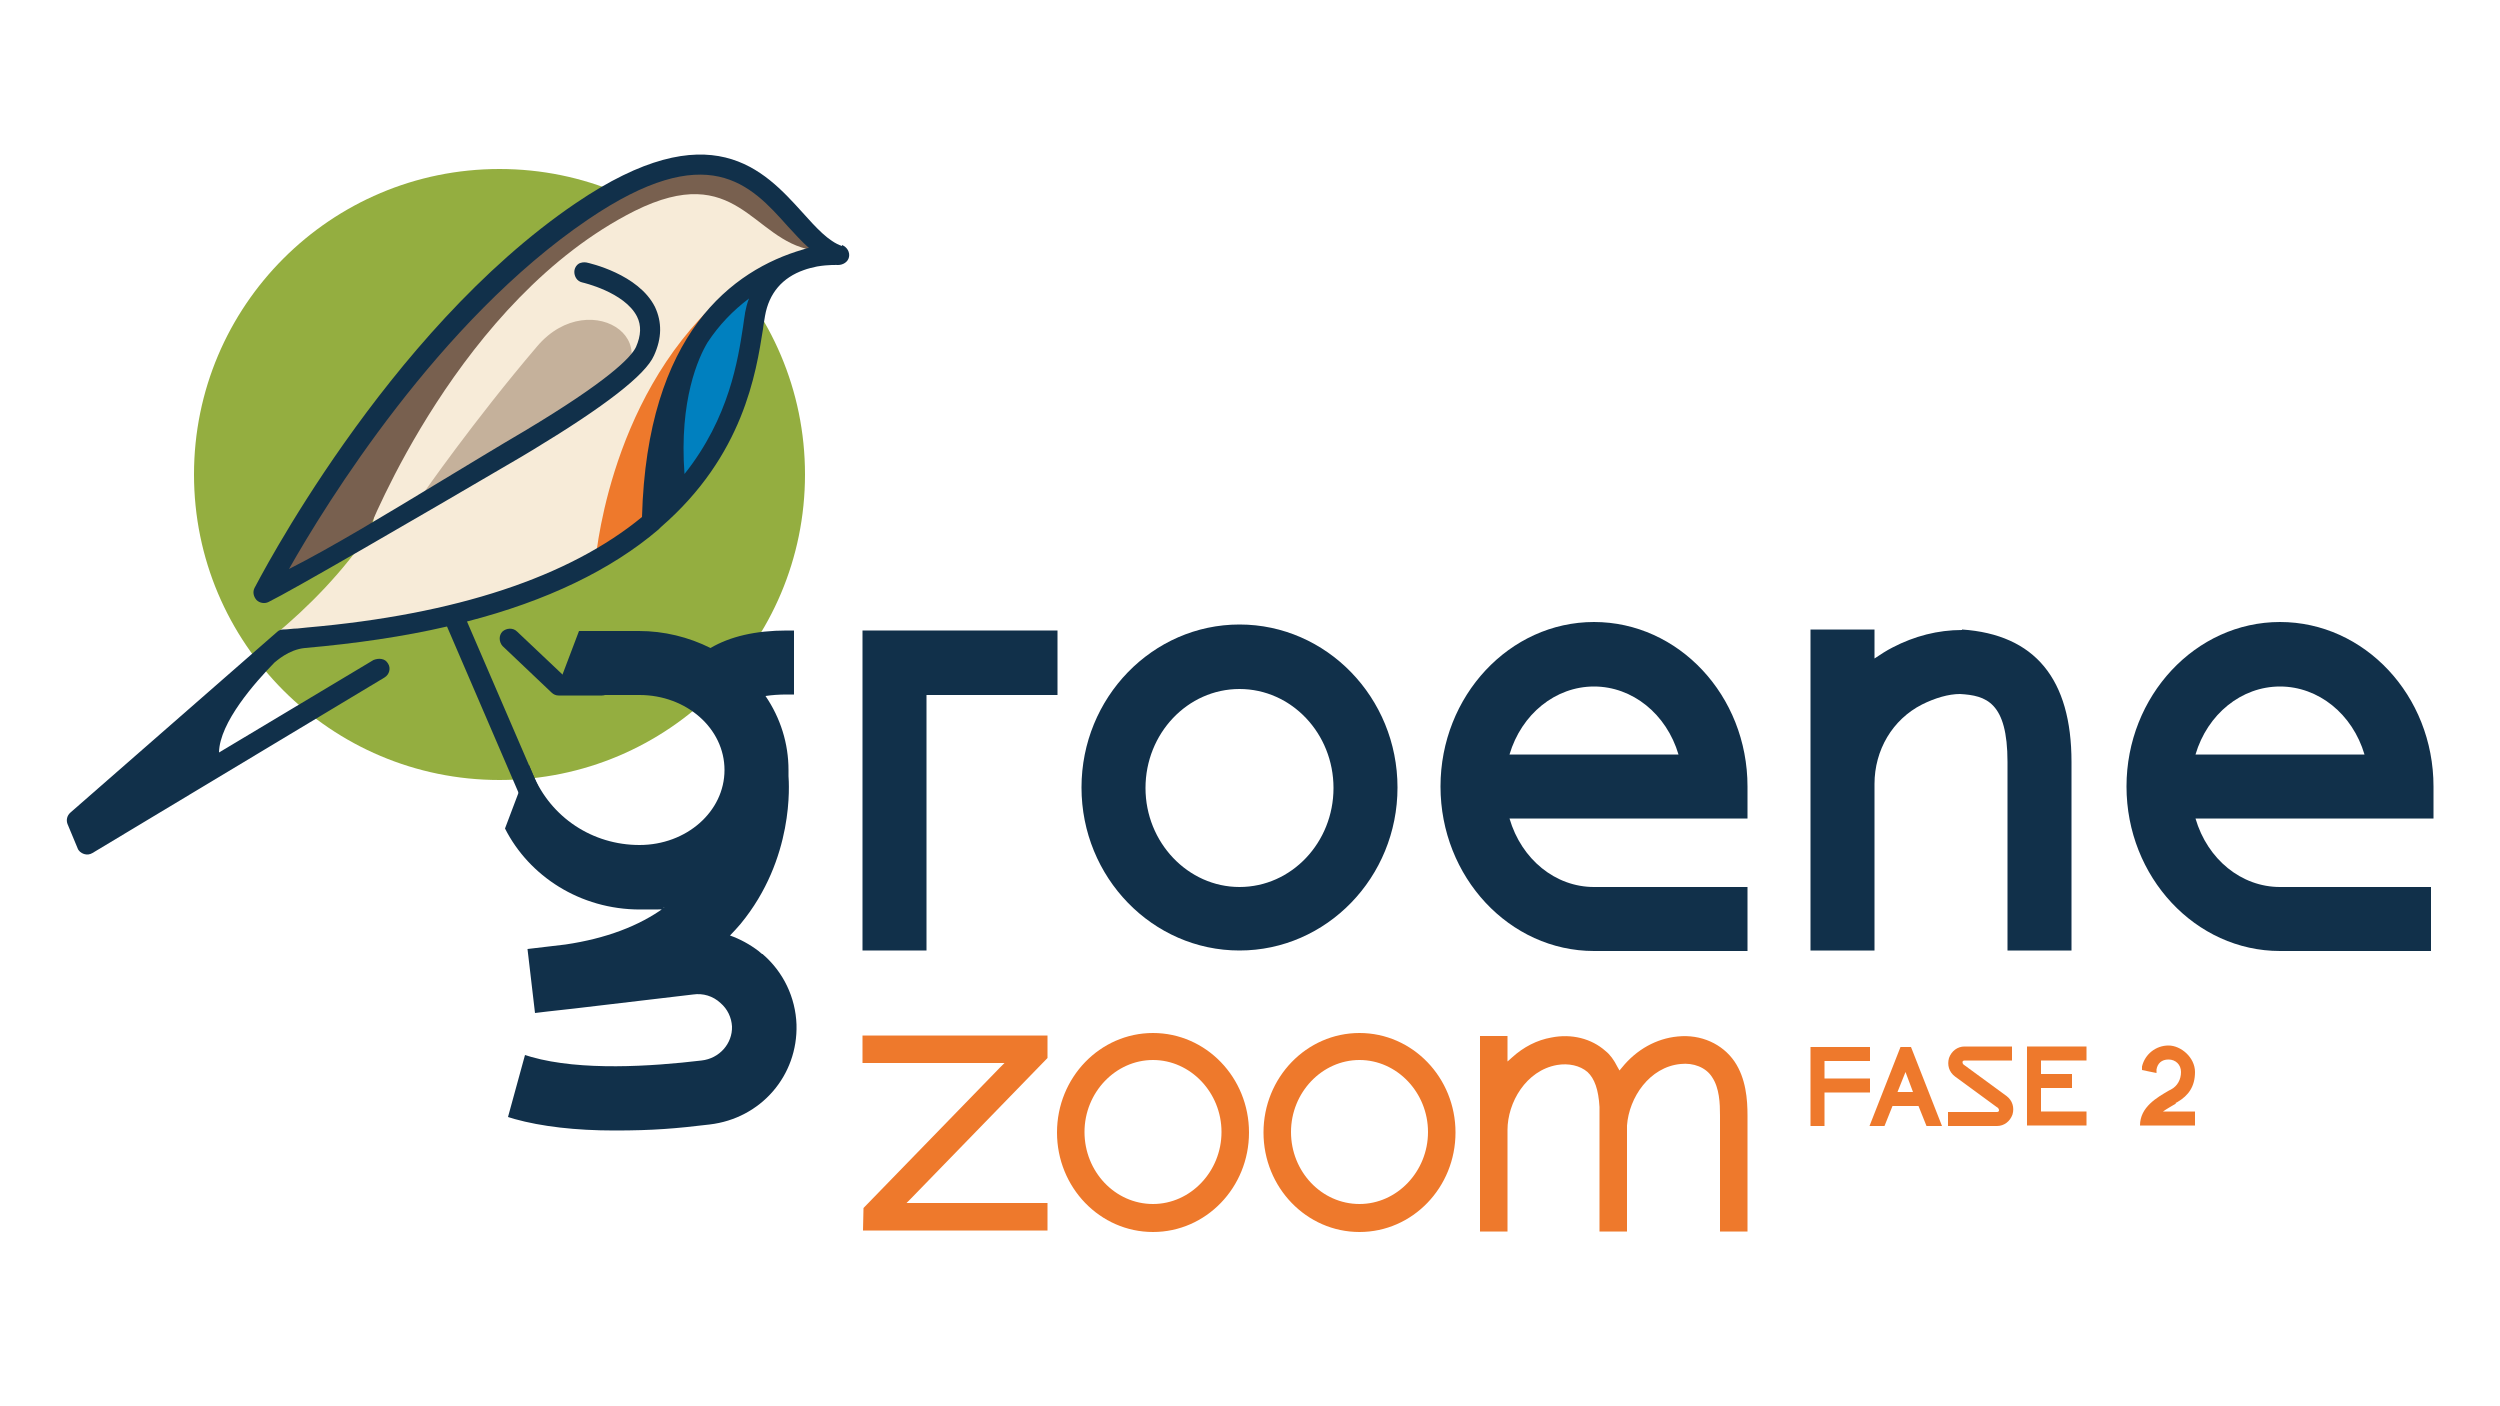
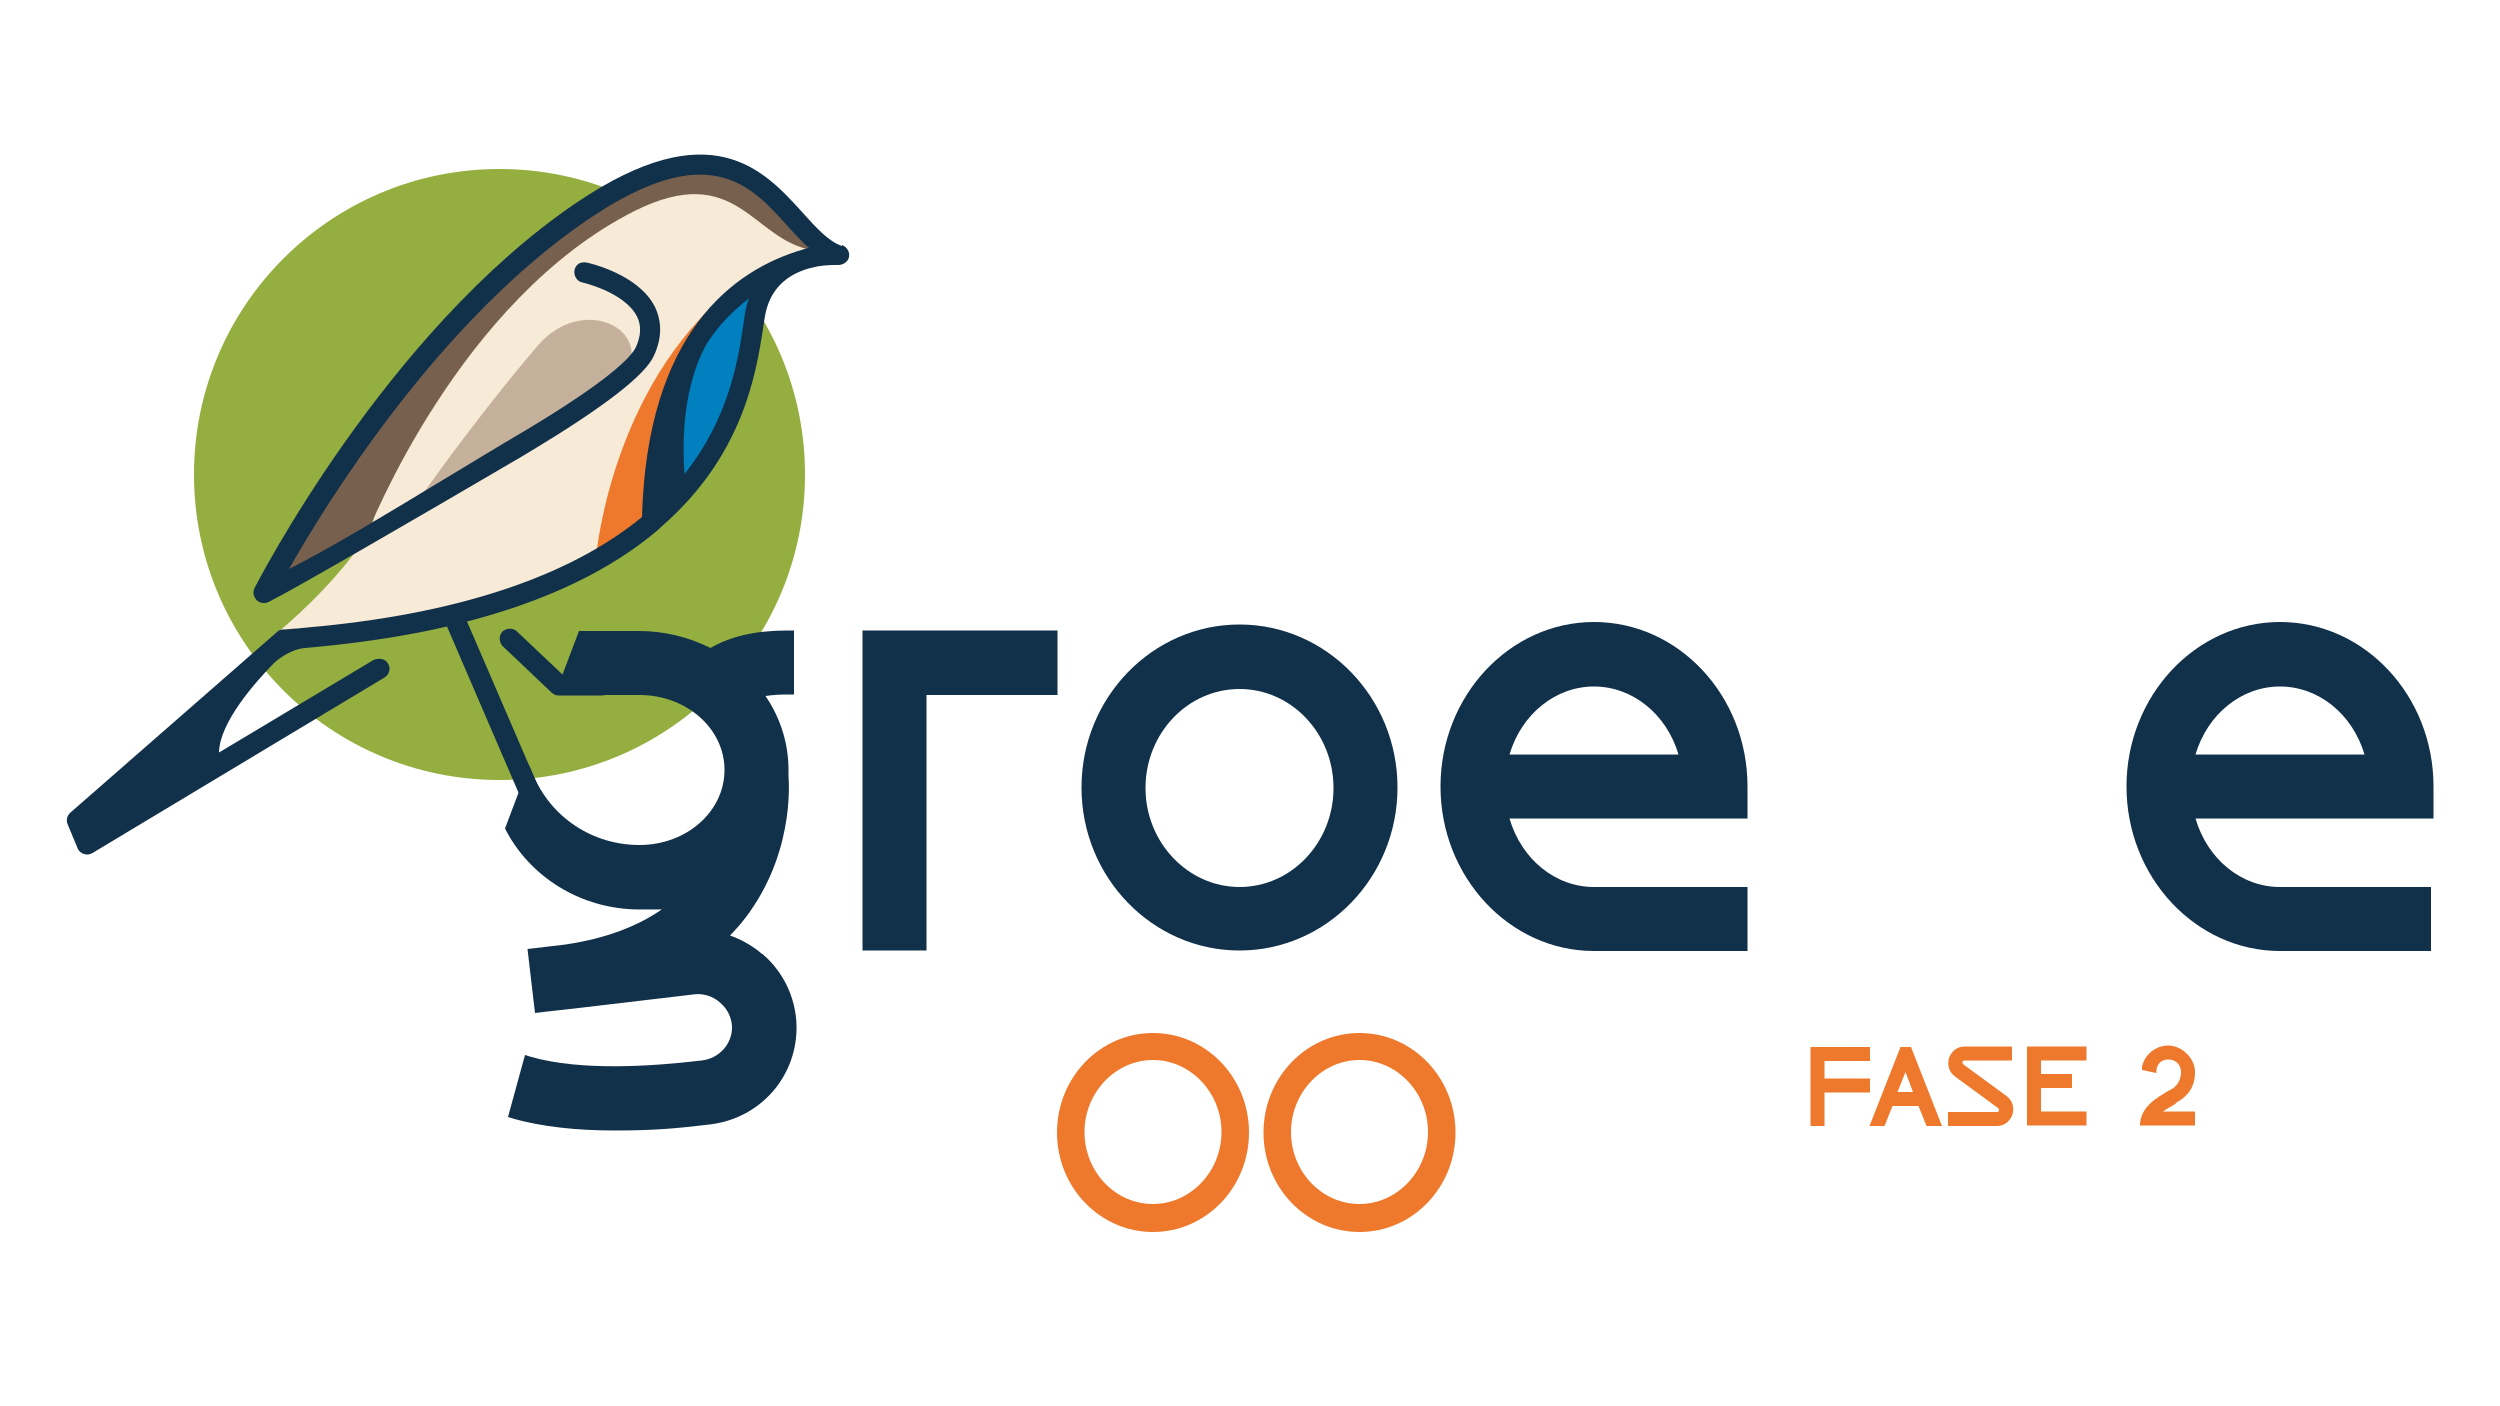
<svg xmlns="http://www.w3.org/2000/svg" id="Laag_1" version="1.1" viewBox="0 0 500 281.3">
  <defs>
    <style>
      .st0 {
        fill: none;
      }

      .st1 {
        fill: #c5b19b;
      }

      .st2 {
        fill: #78604f;
      }

      .st3 {
        fill: #f7ebd8;
      }

      .st4 {
        fill: #11304a;
      }

      .st5 {
        fill: #0080bf;
      }

      .st6 {
        fill: #ee792c;
      }

      .st7 {
        fill: #94ae40;
      }
    </style>
  </defs>
  <circle class="st7" cx="99.9" cy="94.9" r="61.1" />
  <g>
-     <polygon class="st6" points="182.2 239.7 209.5 211.6 209.5 207.1 172.5 207.1 172.5 212.6 200.9 212.6 200 213.5 172.7 241.6 172.6 246.1 209.5 246.1 209.5 240.6 181.3 240.6 182.2 239.7" />
    <path class="st6" d="M230.6,206.6c-10.6,0-19.2,8.9-19.2,19.9s8.6,19.9,19.2,19.9,19.2-8.9,19.2-19.9-8.6-19.9-19.2-19.9ZM230.6,240.8c-7.6,0-13.7-6.5-13.7-14.4s6.2-14.4,13.7-14.4,13.7,6.5,13.7,14.4-6.2,14.4-13.7,14.4Z" />
    <path class="st6" d="M271.9,206.6c-10.6,0-19.2,8.9-19.2,19.9s8.6,19.9,19.2,19.9,19.2-8.9,19.2-19.9-8.6-19.9-19.2-19.9ZM271.9,240.8c-7.6,0-13.7-6.5-13.7-14.4s6.2-14.4,13.7-14.4,13.7,6.5,13.7,14.4-6.2,14.4-13.7,14.4Z" />
-     <path class="st6" d="M335.5,207.3c-4.2.4-8.2,2.6-11.1,6.2l-.5.6-.4-.7c-.7-1.4-1.5-2.5-2.4-3.2-2.8-2.5-6.8-3.5-10.8-2.7-2.9.5-5.6,1.9-7.9,4l-.9.8v-5.1h-5.5v39.1h5.5v-20.3c0-5.5,3.7-11.9,9.9-13,2.3-.4,4.6.1,6.1,1.4,1.4,1.3,2.2,3.5,2.4,7,0,.6,0,1.1,0,1.7v2.1c0,.2,0,.3,0,.4,0,.1,0,.3,0,.4v.7c0,0,0,19.6,0,19.6h5.5v-21.2c.4-5.6,4.5-11.7,10.7-12.3,2.6-.3,5.1.7,6.3,2.6,1.5,2.2,1.6,5.3,1.6,7.7v23.2h5.5v-23.2c0-3.2-.3-7.4-2.6-10.8-2.4-3.5-6.7-5.5-11.4-5Z" />
  </g>
  <g>
    <path class="st6" d="M364.9,212.2v3.5h9.1v2.8h-9.1v6.7h-2.8v-15.8h11.9v2.8h-9.1Z" />
    <path class="st6" d="M383.8,221.2h-5.3l-1.6,4h-3l6.2-15.8h2.1l6.2,15.8h-3.1l-1.6-4ZM382.6,218.4l-1.5-4-1.6,4h3.1Z" />
    <path class="st6" d="M402.5,222.9c-.5,1.4-1.7,2.3-3.1,2.3h-9.8v-2.8h9.8c.3,0,.4-.2.4-.3s0-.3-.2-.5l-8.6-6.3c-1.2-.9-1.6-2.3-1.2-3.7.5-1.4,1.7-2.3,3.1-2.3h9.5v2.8h-9.5c-.3,0-.4.2-.4.3s0,.3.2.5l8.6,6.3c1.2.9,1.6,2.3,1.2,3.7Z" />
    <path class="st6" d="M408.2,212.2v2.6h6.2v2.8h-6.2v4.7h9.1v2.8h-11.9v-15.8h11.9v2.8h-9.1Z" />
    <path class="st6" d="M435.2,220.7c-1,.6-1.9,1.1-2.6,1.6h6.4v2.8h-8.2s-2.8,0-2.8,0c0-3.7,3.4-5.6,5.8-7l.4-.2c1.3-.7,2-2,2-3.5s-1.1-2.5-2.5-2.5-2.2.8-2.4,2v.7c-.1,0-2.9-.6-2.9-.6v-.7c.6-2.5,2.8-4.2,5.3-4.2s5.3,2.4,5.3,5.3-1.3,4.7-3.5,6l-.4.2h0Z" />
  </g>
  <path class="st3" d="M54.8,127.1c6.9-5.7,13.9-12.8,19.5-21.2l4.2-20.8,38.6-43.4,18.1-9.1,13.9,2.4,8.9,8.4,7.3,7.3-10.4,3.2-10.8,7.9-8,14.5-1.2,23.4-21.7,15.9-20.2,6.6-36.6,6.2-1.6.9c0-.6,0-1.4,0-2Z" />
  <path class="st2" d="M53.9,117.5s18.7-40.7,52-67.5l23.4-15.6,7.8-.7,4.5-1,1.2.5h1c0,0,0,.4,0,.4l7.2,2.8,10.6,10.2.8,3.4c-12-2-15-18-35.5-7.8-34.9,17.6-52.9,63.1-53.7,65.1-.6,1.4-6.3,3.4-6.3,3.4l-13.3,6.9Z" />
  <path class="st5" d="M156.5,52.1c-31.7,18.4-25,50.9-25,50.9,0,0,13.8-11,16.8-28.6,3-17.6,8.2-22.3,8.2-22.3Z" />
  <path class="st6" d="M119,113.1s2.2-32.7,25-53.3l-5.5,8.4-8.5,37.1-11.1,7.7Z" />
  <path class="st1" d="M84.5,98.9s10.2-14.7,22.9-29.6c10.8-12.8,29.2,0,11.7,11.3l-35.3,22.6.7-4.2Z" />
-   <path class="st0" d="M141.3,68.4c-1.8,3-5.7,11.5-4.6,26.3,8.9-11.3,10.7-23,11.7-29.4.2-1,.3-1.9.4-2.7.2-1,.5-2,.8-2.9-3.2,2.4-6,5.3-8.3,8.8Z" />
+   <path class="st0" d="M141.3,68.4Z" />
  <g>
    <polygon class="st4" points="172.5 190.1 185.3 190.1 185.3 139 211.5 139 211.5 126.1 172.5 126.1 172.5 190.1" />
    <path class="st4" d="M247.9,124.9c-17.4,0-31.6,14.6-31.6,32.6s14.2,32.6,31.6,32.6,31.6-14.6,31.6-32.6-14.2-32.6-31.6-32.6ZM247.9,177.4c-10.3,0-18.8-8.9-18.8-19.8s8.4-19.8,18.8-19.8,18.8,8.9,18.8,19.8-8.4,19.8-18.8,19.8Z" />
    <path class="st4" d="M318.8,124.4c-16.9,0-30.7,14.8-30.7,32.9s13.8,32.9,30.7,32.9h30.7v-12.8h-30.7c-7.7,0-14.5-5.5-16.9-13.7h47.6v-6.4c0-18.2-13.8-32.9-30.7-32.9ZM301.9,150.9c2.4-8.1,9.2-13.6,16.9-13.6s14.5,5.5,16.9,13.6h-33.8Z" />
-     <path class="st4" d="M392.4,126c-4.8,0-9.5,1.2-13.9,3.5-1.2.6-2.4,1.4-3.6,2.2v-5.8h-12.8v64.2h12.8v-33.3c0-6.8,3.6-12.9,9.5-15.9,2.6-1.3,5.3-2.1,7.6-2.1,5.2.3,9.5,1.6,9.5,13.6v37.7h12.8v-37.7c0-16.6-7.3-25.5-21.9-26.5Z" />
    <path class="st4" d="M486.7,157.3c0-18.2-13.8-32.9-30.7-32.9s-30.7,14.8-30.7,32.9,13.8,32.9,30.7,32.9h30.2v-12.8h-30.2c-7.7,0-14.5-5.5-16.9-13.7h47.6v-6.4ZM439.1,150.9c2.4-8.1,9.2-13.6,16.9-13.6s14.5,5.5,16.9,13.6h-33.8Z" />
    <path class="st4" d="M152.4,190.8l-.7-.6h0c-1.7-1.3-3.7-2.4-5.7-3.1.7-.7,1.4-1.5,2.1-2.3,10.8-13.1,9.7-28.1,9.6-29.6v-.4c0-.2,0-.5,0-.8,0-5.3-1.6-10.4-4.6-14.8,1.3-.2,2.7-.3,4.3-.3h1.4v-12.8h-1.4c-6.3,0-11.4,1.2-15.3,3.5-4.4-2.2-9.3-3.4-14.3-3.4h-12l-4.7,12.4.7.4h16.1c9.4,0,17,6.7,17,15s-7.6,15-17,15-17.7-5.5-21.3-14.1l-.8-1.9-4.8,12.7c4.8,9.5,15,16.2,27,16.2s3.3-.1,4.9-.4c-5.1,3.7-11.7,6.2-19.8,7.4l-7.6.9,1.5,12.8,2.5-.3c1.9-.2,3.7-.4,5.4-.6l23.7-2.8c2-.3,4,.3,5.5,1.7,1.4,1.2,2.2,2.9,2.3,4.7.1,3.4-2.5,6.4-6.1,6.8-10.1,1.2-24.1,2.1-34-.7l-1.3-.4-3.4,12.4,1.3.4c5.4,1.5,12.2,2.3,20,2.3s12.3-.4,19-1.2c10.3-1.2,17.7-9.8,17.4-20-.2-5.4-2.6-10.5-6.8-14.1Z" />
  </g>
  <g>
    <path class="st4" d="M120.5,135h-7.9l-9.2-8.7c-.8-.8-2.1-.7-2.9,0-.8.8-.7,2.1,0,2.9l9.8,9.3s0,0,0,0h0c.4.4.9.6,1.4.6h8.7c1.1,0,2-.9,2-2s-.9-2-2-2Z" />
    <path class="st4" d="M168.4,49.2c-2.7-.9-5.2-3.7-7.9-6.7-7.7-8.5-18.3-20.2-45.3-1.9-38.2,25.9-64,76.5-64.3,77-.4.8-.2,1.7.4,2.4.6.6,1.6.8,2.4.4,4.5-2.2,29-16.4,50.5-29h0s2.5-1.5,2.5-1.5h0c14.2-8.6,22.4-14.9,24.1-18.8,1.6-3.5,1.6-6.7.2-9.7-3.3-6.6-13.2-8.8-13.7-8.9-.5-.1-1.1,0-1.5.2-.5.3-.8.8-.9,1.3-.1.5,0,1.1.3,1.6.3.5.8.8,1.3.9,0,0,8.4,1.9,10.9,6.8.9,1.8.8,3.8-.2,6.1-1,2.1-5.6,6.8-22.3,16.8-5.3,3.1-11,6.6-16.5,9.9-10.9,6.6-22.1,13.4-30.6,17.7,7.4-13.1,30-49.7,59.8-69.9,24-16.3,32.5-7,39.9,1.3,1.4,1.5,2.8,3.1,4.3,4.4-.4,0-.8.2-1.2.3-14.1,4.1-31.2,16.8-32.2,53.5-14.6,12-37.2,19.5-67,22.1l-1.9.2c-1,0-1.9.2-2.9.2-.5,0-.9.2-1.2.5l-41.3,36.1c-.7.6-.9,1.5-.6,2.3l2,4.8c.2.6.7,1,1.3,1.2.6.2,1.2.1,1.7-.2l58.4-35.1c1-.6,1.3-1.9.7-2.8-.3-.5-.7-.8-1.3-.9-.5-.1-1.1,0-1.6.2l-30.9,18.5c.1-6,7.2-14,11.1-18,.3-.2,2.8-2.6,6.1-2.9,10.2-.9,19.8-2.3,28.4-4.3l17.3,40.2,2.1-5.5-15.4-35.7c15.9-4.1,28.8-10.3,38.3-18.4l.5-.5c16.5-14.3,19-30.8,20.4-39.6.1-1,.3-1.8.4-2.6.8-4.6,3.5-7.7,7.8-9.2.8-.3,1.7-.5,2.6-.7,2.3-.4,4.2-.3,4.2-.3,1,0,2-.6,2.2-1.6.2-1-.4-2-1.4-2.4ZM149,62.7c-.1.8-.3,1.7-.4,2.7-1,6.4-2.7,18.1-11.7,29.4-1.1-14.8,2.8-23.3,4.6-26.3,2.3-3.5,5.1-6.4,8.3-8.8-.4,1-.6,1.9-.8,2.9Z" />
  </g>
</svg>